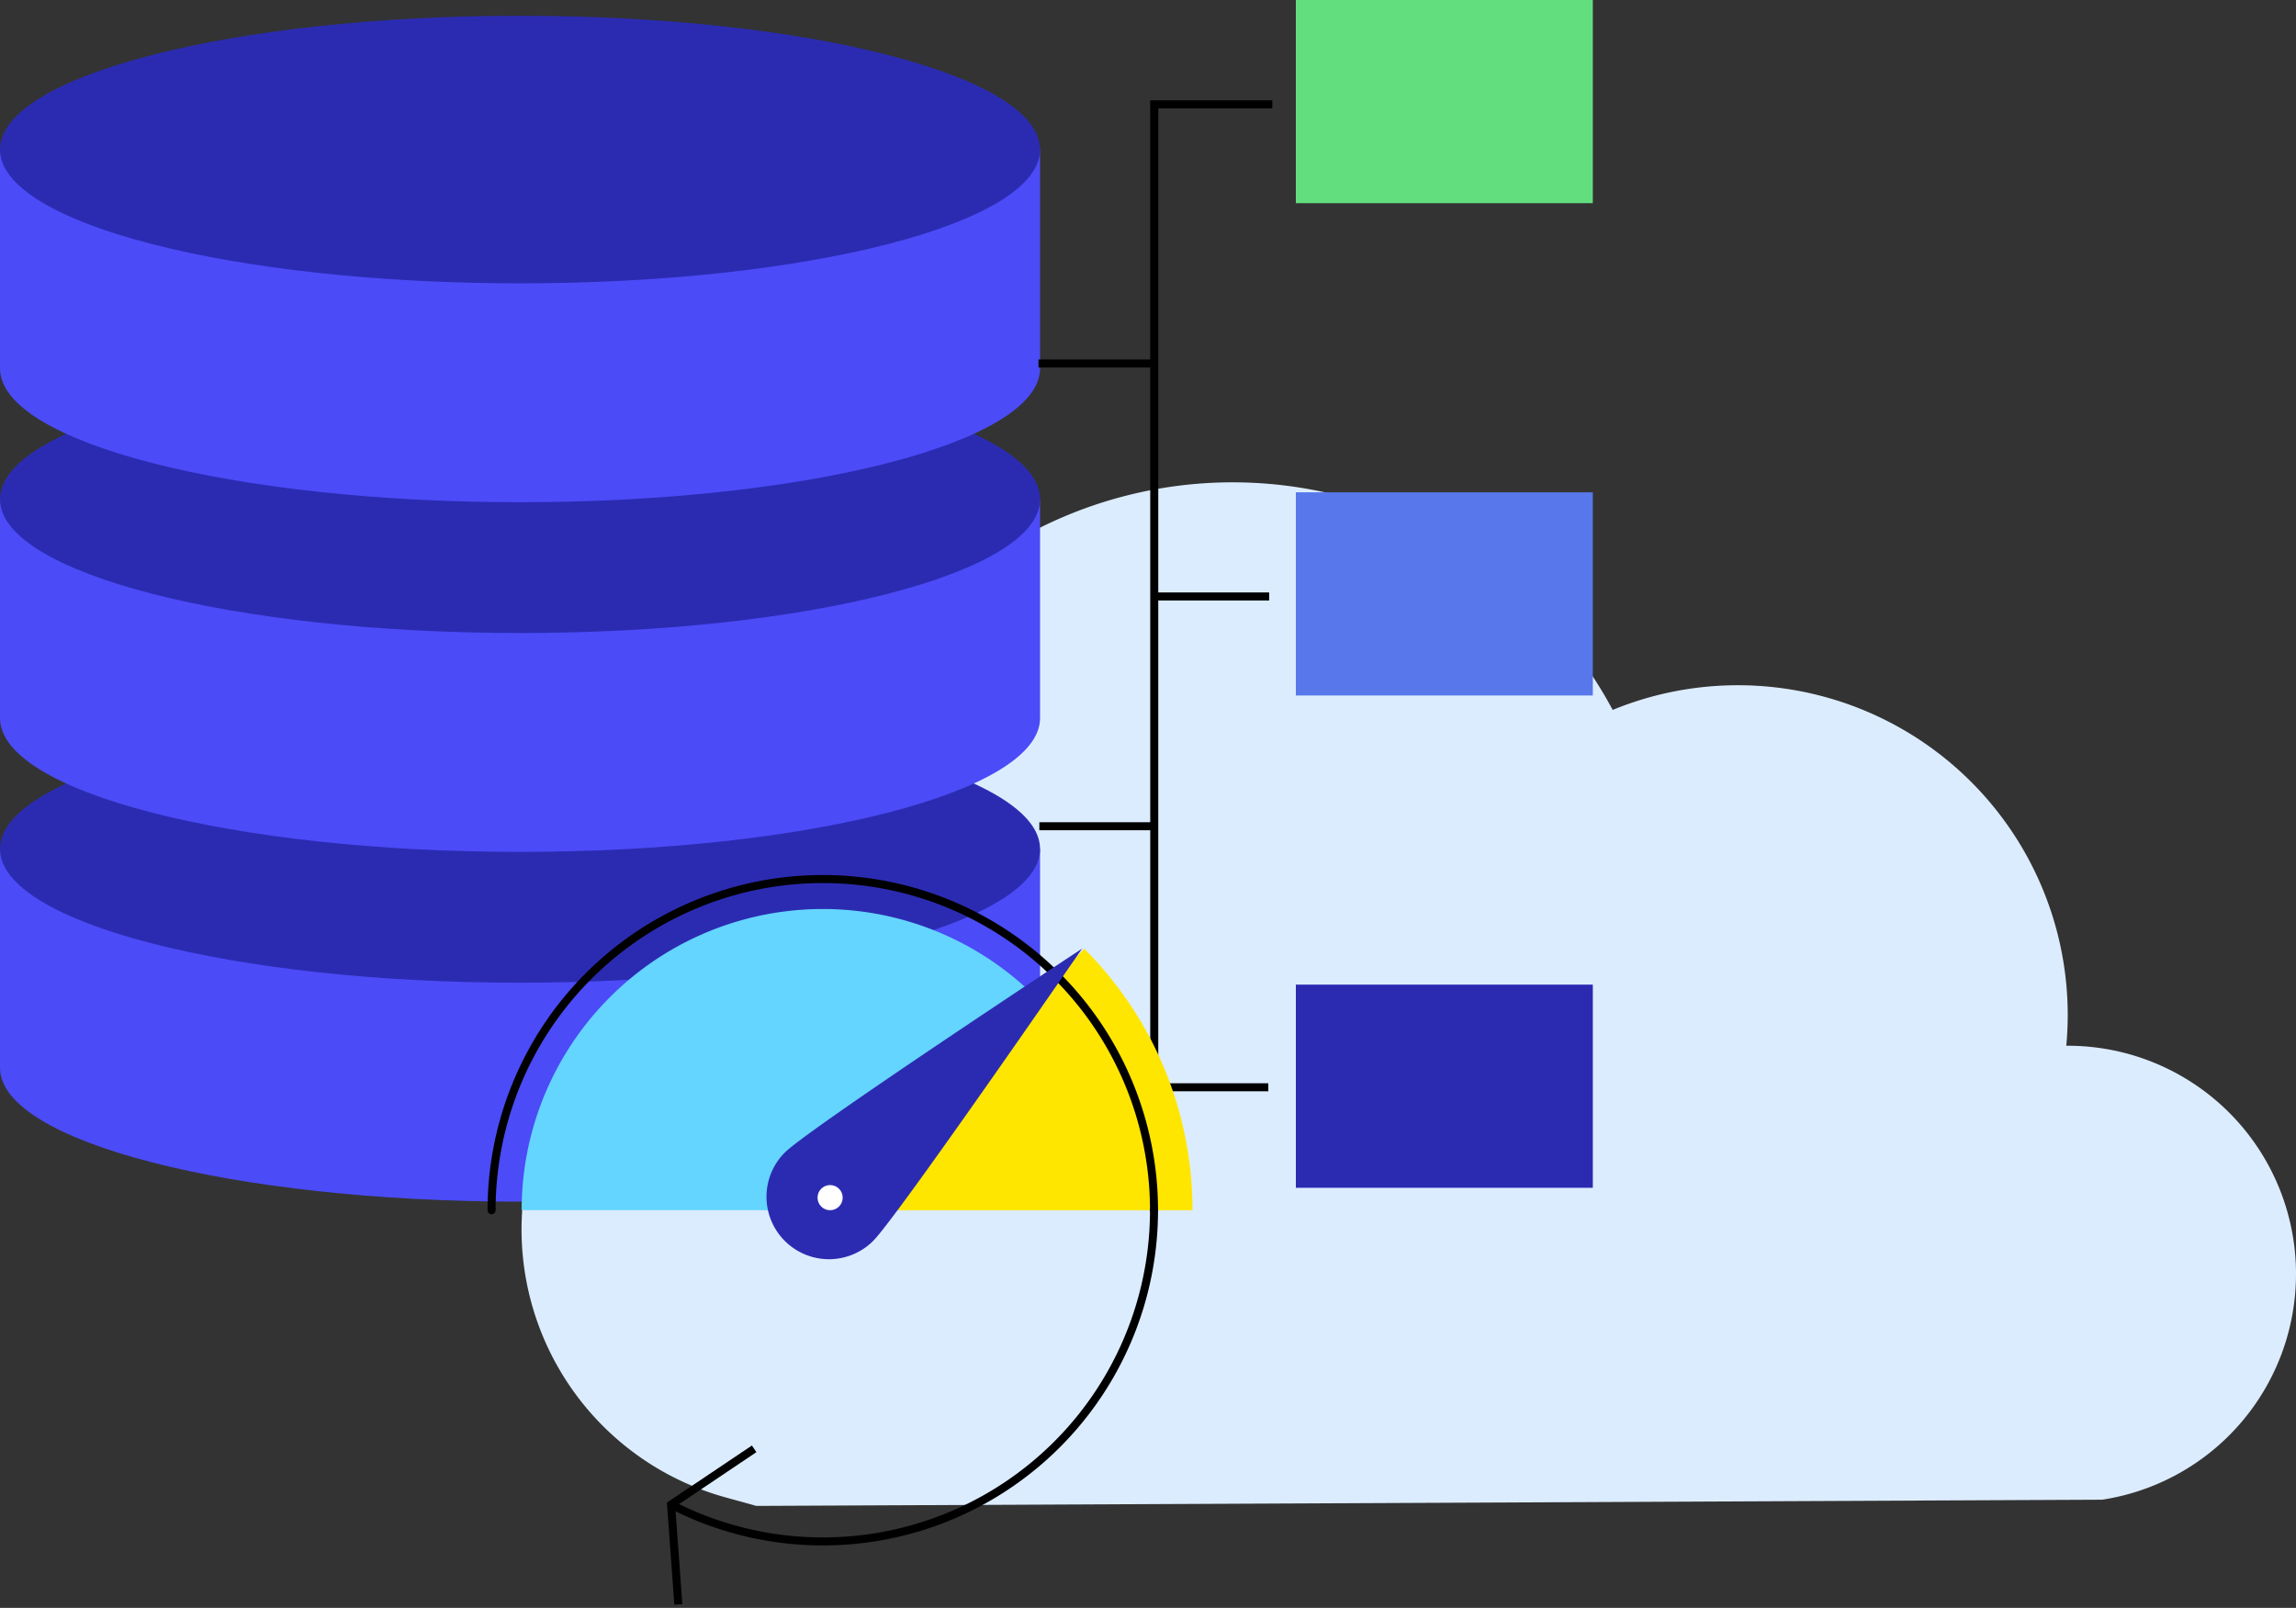
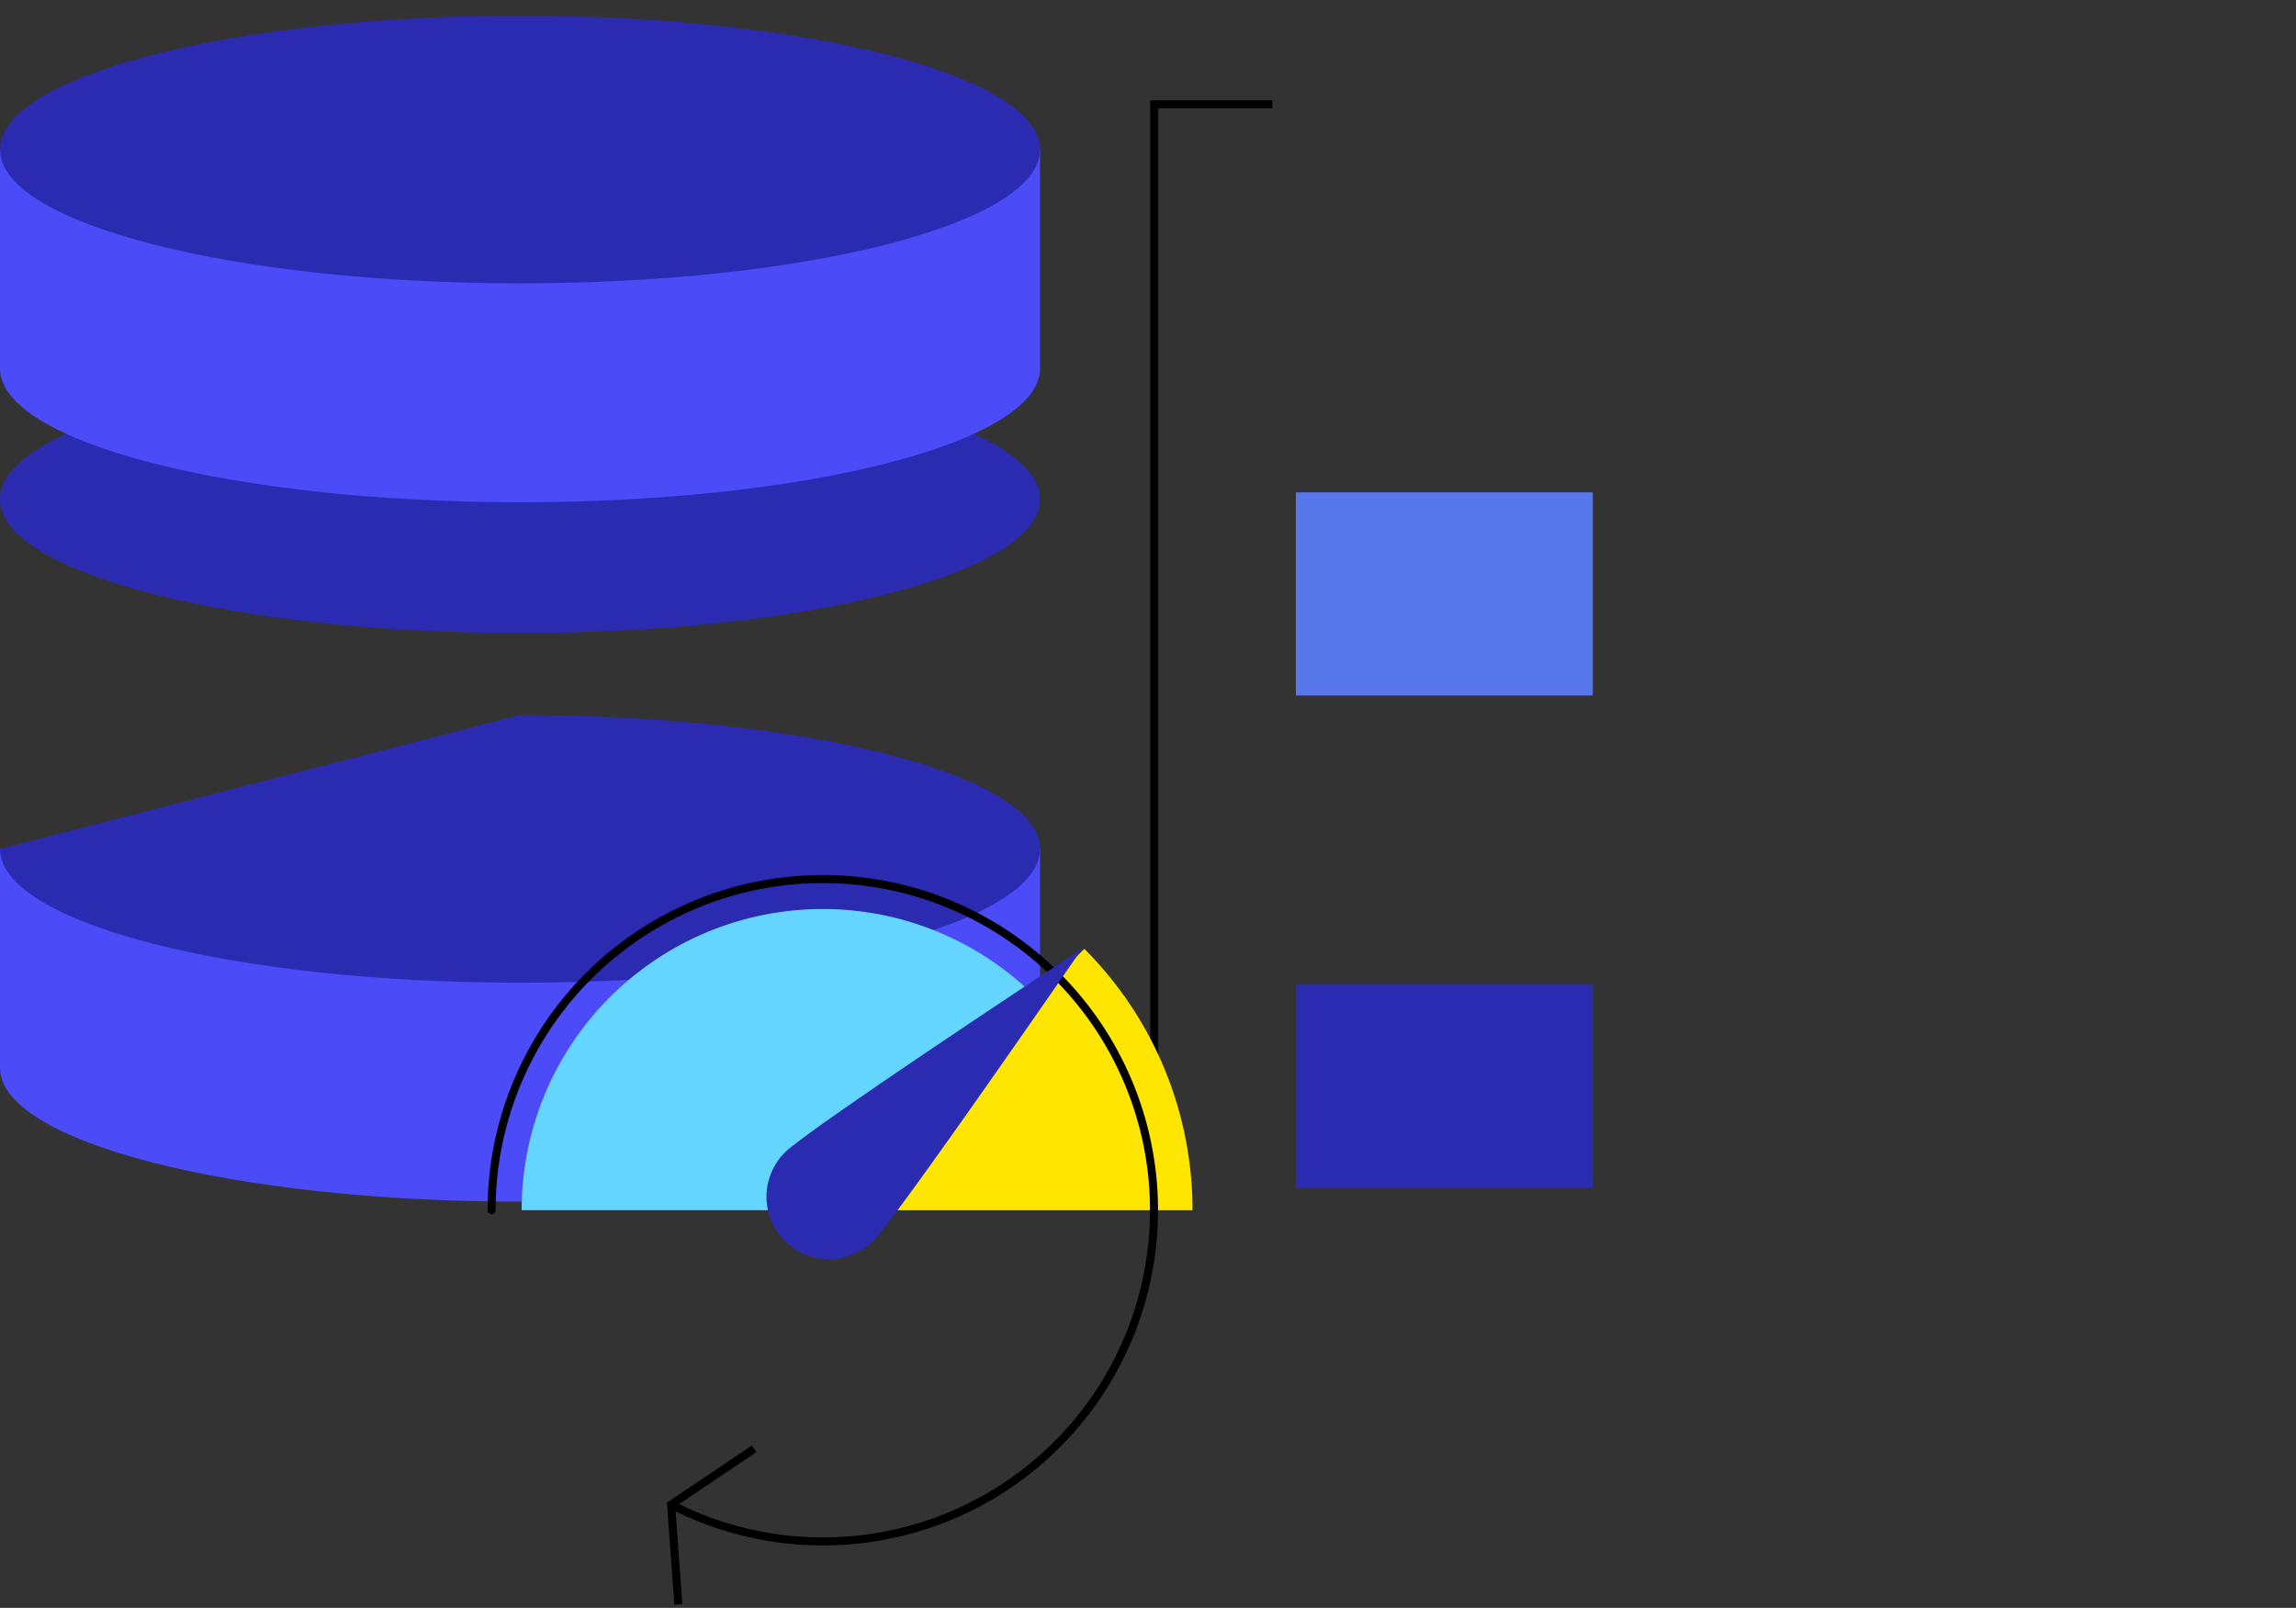
<svg xmlns="http://www.w3.org/2000/svg" viewBox="0 0 286.191 200.433">
  <rect x="0" y="0" width="286.191" height="200.433" fill="#333333" stroke="none" />
  <defs>
    <style>.b{fill:#4b4bf7}.c{fill:#2b2bb2}.d,.e,.j{fill:none;stroke:#000}.d{stroke-linecap:square}.j{stroke-linecap:round;stroke-linejoin:round}</style>
  </defs>
-   <path fill="#dcecff" d="M286.192 158.813a28.454 28.454 0 0 0-28.454-28.454h-.18c.117-1.265.18-2.546.18-3.842a41.119 41.119 0 0 0-56.721-38.023 53.752 53.752 0 0 0-101.133 25.38c0 1.6.074 3.18.211 4.745h-.211a34.645 34.645 0 0 0-9.288 68.084l3.684 1.019 167.748-.774a28.46 28.46 0 0 0 24.163-28.132" />
  <path d="M0 105.824v27.291c0 9.212 29.022 16.678 64.82 16.678s64.822-7.467 64.822-16.678v-27.291" class="b" />
-   <path d="M64.82 89.144c35.8 0 64.82 7.467 64.82 16.678s-29.023 16.682-64.82 16.682S0 115.034 0 105.822s29.022-16.678 64.82-16.678" class="c" />
-   <path d="M0 62.232v27.287c0 9.212 29.022 16.675 64.82 16.675s64.822-7.467 64.822-16.678V62.232" class="b" />
+   <path d="M64.82 89.144c35.8 0 64.82 7.467 64.82 16.678s-29.023 16.682-64.82 16.682S0 115.034 0 105.822" class="c" />
  <path d="M64.82 45.554c35.8 0 64.82 7.467 64.82 16.678s-29.023 16.679-64.82 16.679S0 71.444 0 62.232s29.022-16.678 64.82-16.678" class="c" />
  <path d="M0 18.642v27.287c0 9.212 29.022 16.678 64.82 16.678s64.822-7.467 64.822-16.678V18.642" class="b" />
  <path d="M64.82 1.964c35.8 0 64.82 7.467 64.82 16.678s-29.023 16.679-64.82 16.679S0 27.854 0 18.642 29.022 1.964 64.82 1.964" class="c" />
  <path d="M143.875 13.246v122.529M158.092 13.007H143.87" class="d" />
-   <path d="M158.092 135.536H143.77M143.772 45.312H129.45M143.875 102.996h-14.322M158.197 74.353h-14.322" class="e" />
-   <path fill="#62de7f" d="M161.525 0h37.017v25.327h-37.017z" />
  <path fill="#5777ea" d="M161.525 61.37h37.017v25.327h-37.017z" />
  <path d="M161.525 122.74h37.017v25.327h-37.017z" class="c" />
  <path fill="#64d5ff" d="M76.024 124.307a37.531 37.531 0 0 1 53.078 0l-26.539 26.539-.017-.018v.034l-37.525-.006a37.516 37.516 0 0 1 10.989-26.535l.014-.014Z" />
  <path fill="#ffe600" d="m102.631 150.863-.071-.017 32.6-32.567a46.044 46.044 0 0 1 13.484 32.584Z" />
  <path d="M61.275 150.864a41.285 41.285 0 1 1 82.57 0" class="j" />
  <path d="M143.845 150.863a41.273 41.273 0 0 1-60.137 36.723" class="j" />
  <path fill="none" stroke="#000" stroke-miterlimit="10" d="m84.554 200.002-.905-12.439 10.354-6.956" />
  <g transform="translate(95.542 118.251)">
    <path d="M13.299 36.434A7.788 7.788 0 0 1 2.278 25.426C5.318 22.381 39.339-.001 39.339-.001s-23 33.389-26.04 36.435Z" class="c" />
-     <circle cx="1.568" cy="1.568" r="1.568" fill="#fff" transform="translate(6.361 29.475)" />
  </g>
</svg>